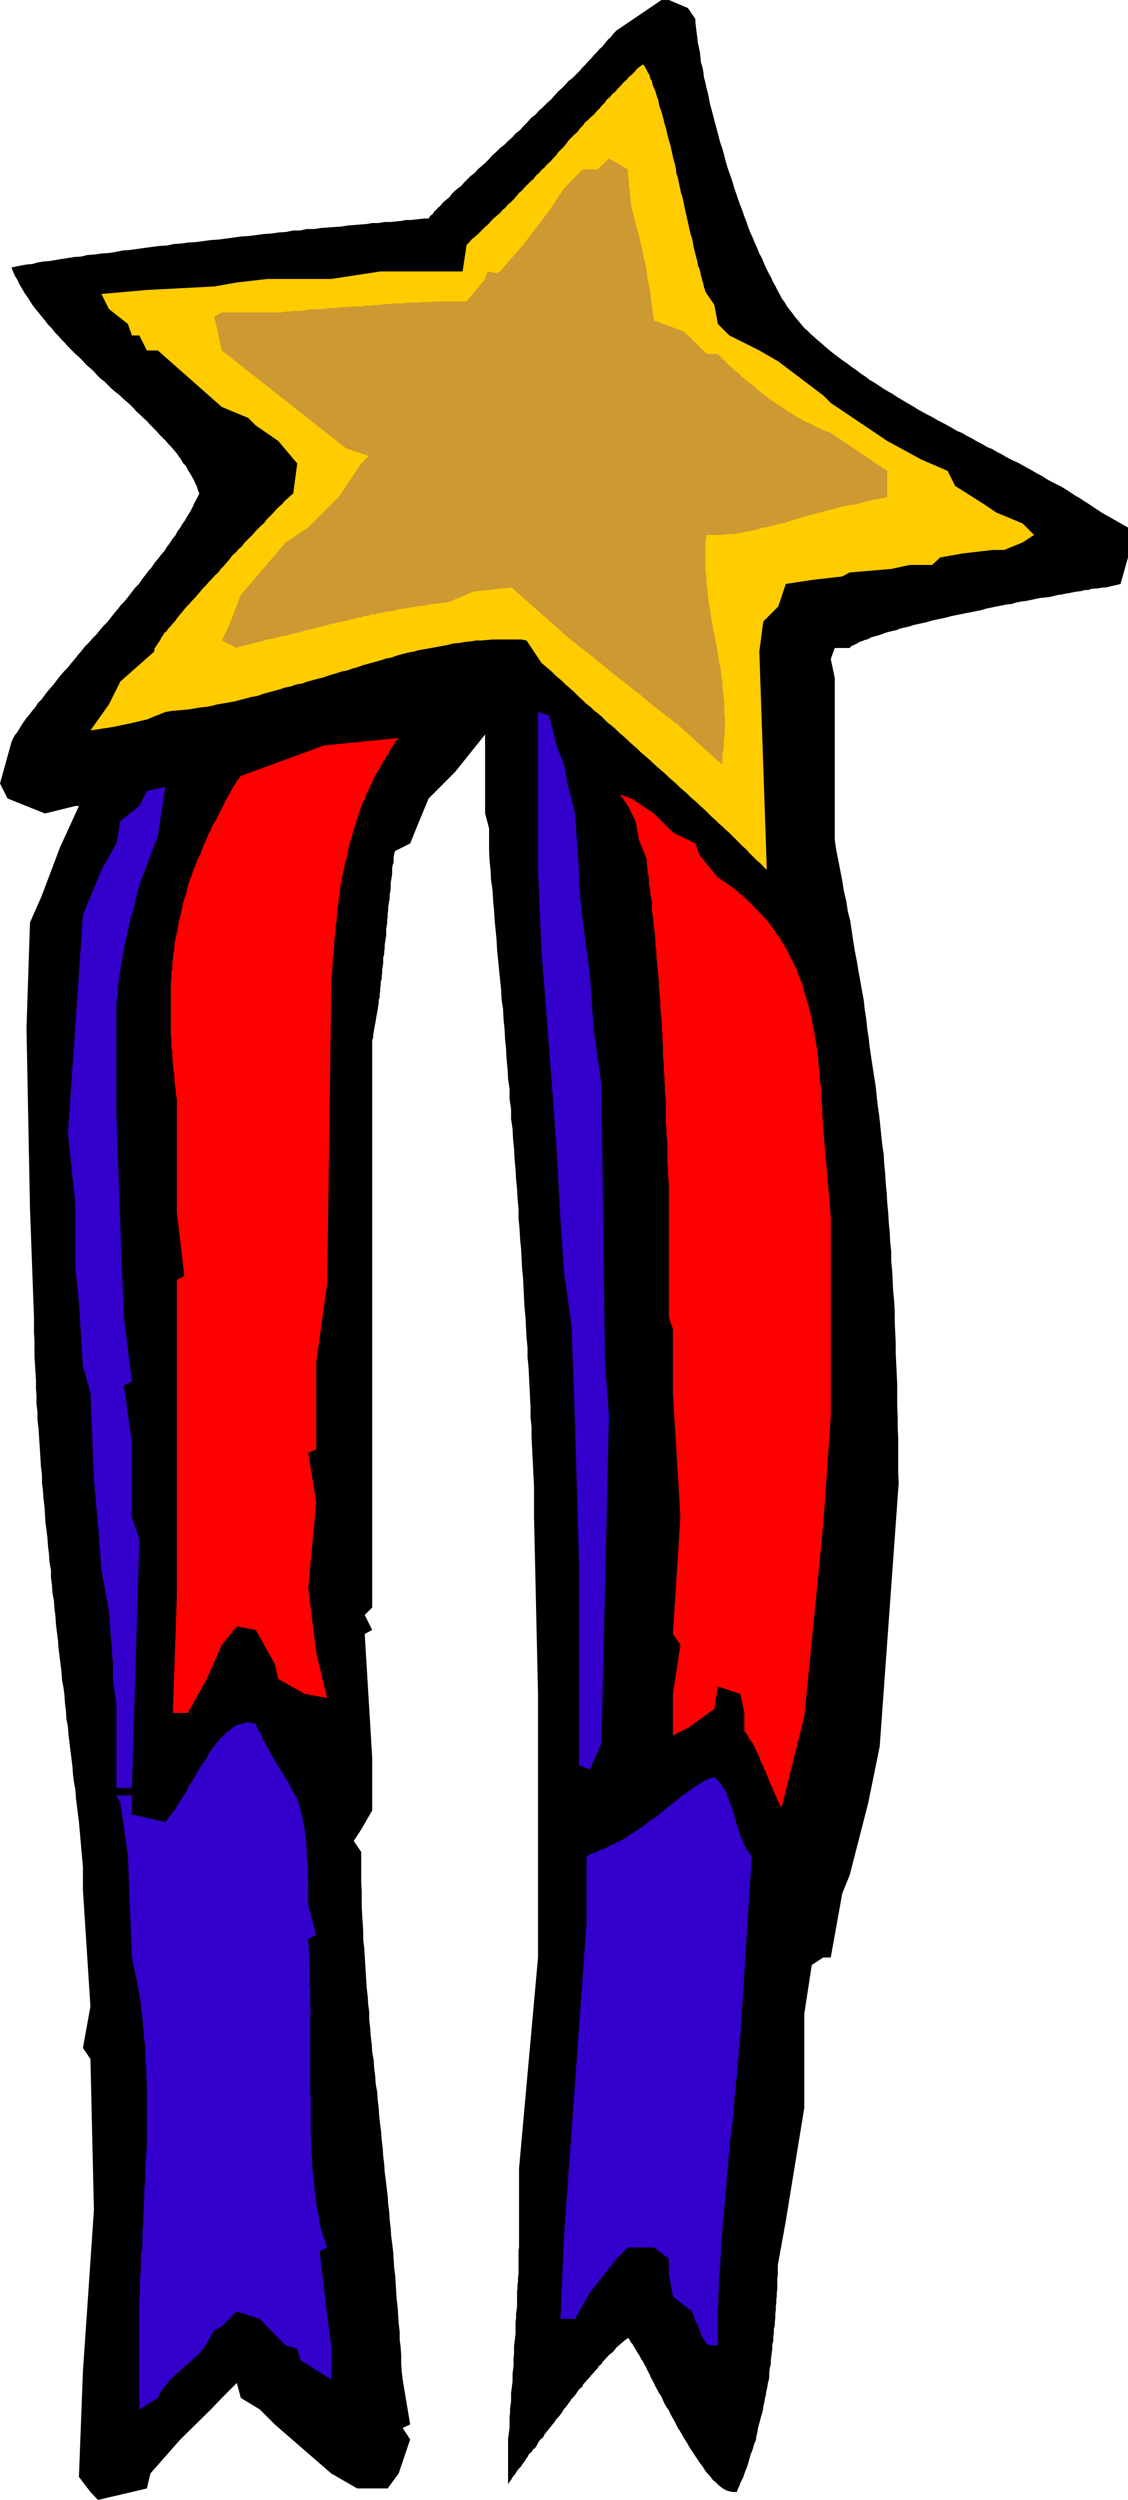
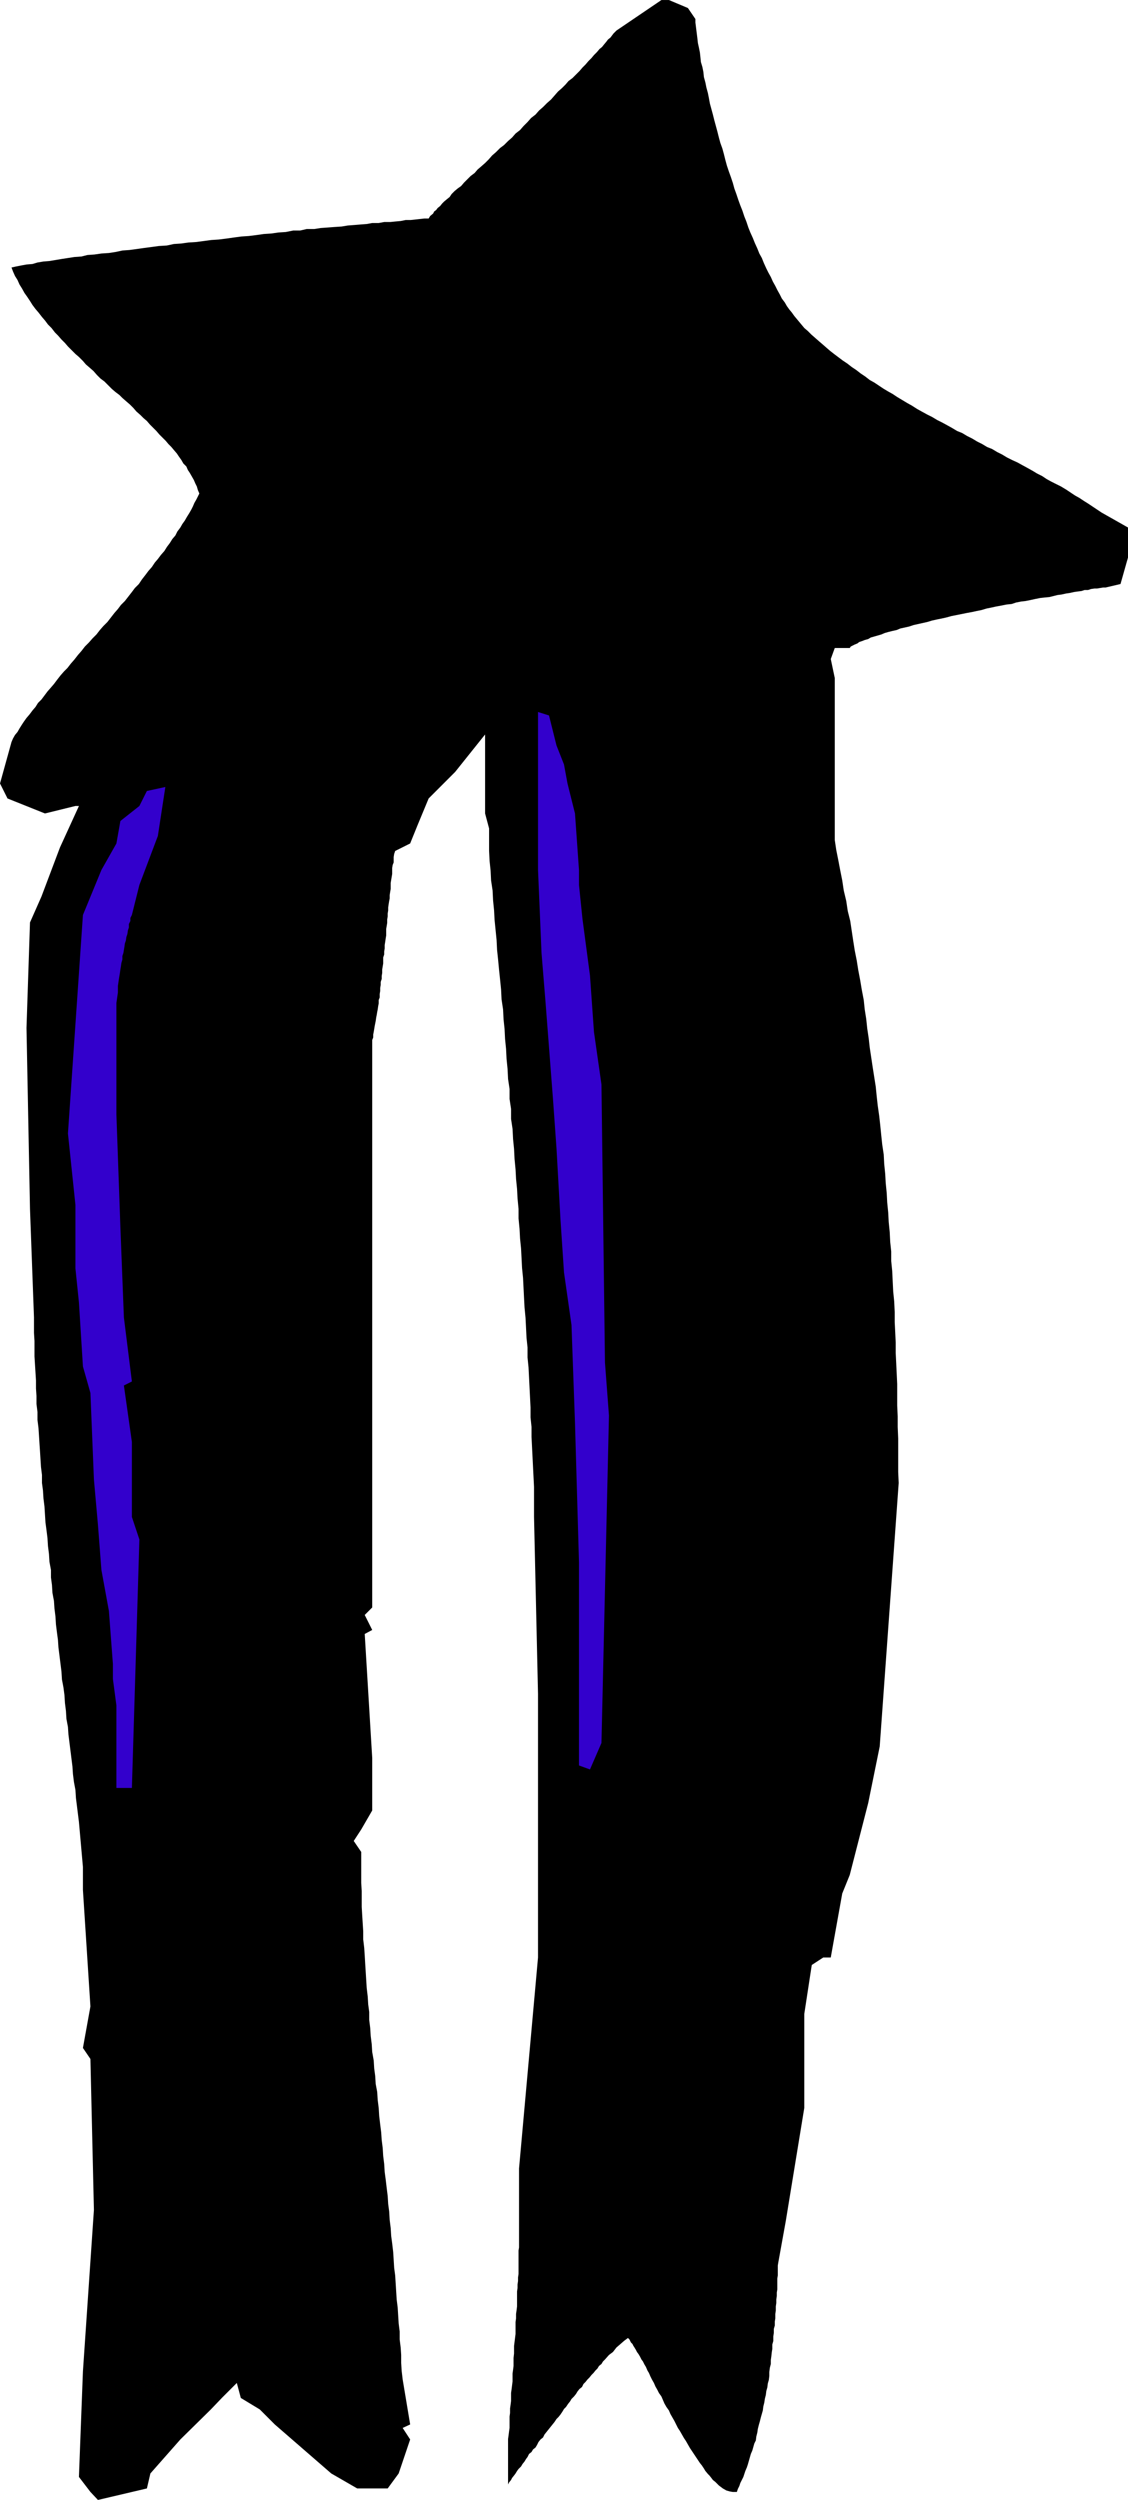
<svg xmlns="http://www.w3.org/2000/svg" height="480" viewBox="0 0 162.576 360" width="216.768">
  <path style="fill:#000" d="m229.382 599.793-1.656-2.16.576-15.192 1.584-23.256-.504-21.744-1.08-1.584 1.08-5.976-1.08-16.776v-3.312l-.576-6.48-.144-1.152-.144-1.152-.144-1.152-.072-1.152-.216-1.152-.144-1.152-.072-1.08-.144-1.152-.144-1.152-.144-1.152-.144-1.152-.072-1.08-.216-1.152-.072-1.152-.144-1.152-.072-1.152-.144-1.08-.216-1.152-.072-1.152-.144-1.152-.144-1.152-.144-1.152-.072-1.08-.144-1.08-.144-1.152-.072-1.152-.144-1.152-.072-1.08-.216-1.152-.072-1.152-.144-1.08v-1.08l-.216-1.152-.072-1.152-.144-1.152-.072-1.152-.144-1.152-.144-1.08-.072-1.152-.072-1.152-.144-1.152-.072-1.152-.144-1.08v-1.152l-.144-1.152-.072-1.152-.072-1.152-.072-1.08-.072-1.152-.072-1.08-.144-1.152v-1.152l-.144-1.152v-1.152l-.072-1.08v-1.152l-.072-1.152-.072-1.152-.072-1.152v-2.232l-.072-1.152v-2.232l-.576-15.624-.504-26.064.504-15.192 1.656-3.744 2.664-7.056 2.736-5.976h-.504l-4.392 1.08-5.4-2.16-1.08-2.16 1.656-5.976.216-.504.288-.504.36-.432.288-.504.36-.576.288-.432.36-.504.432-.504.432-.576.432-.504.36-.576.504-.504.432-.576.432-.576.504-.576.432-.504.432-.576.504-.648.504-.576.504-.504.504-.648.504-.576.504-.648.504-.576.504-.648.576-.576.504-.576.576-.576.504-.648.504-.576.576-.576.504-.648.504-.648.504-.576.432-.576.576-.576.504-.648.504-.648.432-.576.576-.576.432-.648.504-.648.432-.576.504-.576.432-.648.432-.504.432-.576.504-.576.36-.576.432-.576.36-.576.432-.504.288-.576.432-.576.288-.504.36-.504.288-.504.36-.576.288-.504.216-.432.216-.504.288-.504.216-.432.216-.432-.216-.504-.144-.504-.216-.432-.216-.504-.288-.504-.288-.504-.288-.432-.216-.504-.432-.432-.288-.504-.36-.504-.288-.432-.432-.504-.36-.432-.432-.432-.36-.432-.504-.504-.432-.432-.432-.504-.432-.432-.504-.504-.432-.504-.504-.432-.432-.432-.576-.504-.432-.504-.504-.504-.504-.432-.576-.504-.432-.432-.576-.432-.504-.432-.576-.576-.504-.504-.576-.432-.504-.504-.504-.576-.576-.504-.504-.432-.432-.504-.576-.576-.504-.432-.576-.576-.504-.504-.432-.504-.504-.504-.504-.576-.432-.432-.504-.648-.504-.504-.432-.576-.432-.504-.504-.648-.432-.504-.432-.576-.36-.576-.432-.648-.36-.504-.36-.648-.36-.576-.288-.648-.36-.576-.288-.648-.216-.576.648-.144.72-.144.792-.144.864-.072.72-.216.864-.144.864-.072.864-.144.864-.144.936-.144.936-.144 1.008-.072.864-.216 1.008-.072 1.008-.144 1.08-.072.936-.144 1.008-.216 1.008-.072 1.08-.144 1.008-.144 1.08-.144 1.08-.144 1.152-.072 1.008-.216 1.08-.072 1.008-.144 1.152-.072 1.08-.144 1.08-.144 1.08-.072 1.152-.144 1.008-.144 1.08-.144 1.08-.072 1.152-.144 1.008-.144 1.08-.072 1.008-.144 1.08-.072 1.08-.216h1.008l.936-.216h1.08l.936-.144 1.008-.072.936-.072 1.08-.072.864-.144.936-.072.864-.072.936-.072.792-.144h.936l.792-.144h.864l.72-.072.792-.072.72-.144h.72l.648-.072.648-.072.648-.072h.648l.216-.36.432-.36.144-.288.288-.216.216-.288.36-.288.288-.36.288-.288.432-.36.36-.288.288-.432.432-.432.432-.36.504-.36.432-.504.432-.432.504-.504.576-.432.432-.504.504-.432.576-.504.504-.504.504-.576.576-.504.576-.576.576-.432.576-.576.576-.504.504-.576.648-.504.504-.576.576-.576.504-.576.648-.504.504-.576.576-.504.576-.576.576-.504.504-.576.504-.576.576-.504.504-.504.432-.504.576-.432.504-.504.504-.504.432-.504.432-.432.432-.504.432-.432.36-.432.432-.432.36-.432.36-.288.288-.36.36-.432.216-.288.36-.288.432-.576.432-.432 6.48-4.392h1.08l2.736 1.152 1.08 1.584v.504l.072.576.072.576.072.576.072.576.072.648.144.648.144.72.072.648.072.72.216.72.144.72.072.72.216.792.144.72.216.792.144.72.144.792.216.792.216.792.216.864.216.792.216.792.216.864.216.792.288.792.216.792.216.864.216.792.288.864.288.792.288.864.216.792.288.792.288.864.288.792.288.72.288.864.288.72.288.864.288.72.36.792.288.72.36.792.288.72.36.648.288.72.36.792.288.576.36.648.288.648.36.648.288.576.36.648.288.576.432.576.288.504.36.504.36.432.36.504.36.432.36.432.36.432.36.432.504.432.504.504.576.504.576.504.504.432.576.504.504.432.648.504.576.432.576.432.648.432.648.504.648.432.648.504.648.432.648.504.648.36.648.432.648.432.72.432.648.36.648.432.72.432.72.432.648.36.792.504.648.36.792.432.72.36.72.432.72.36.792.432.648.36.72.432.72.288.72.432.72.36.72.432.72.36.72.432.72.288.72.432.72.36.72.432.72.36.792.36.648.36.792.432.648.36.72.432.72.36.648.432.648.36.72.36.72.36.72.432.648.432.648.432.648.36.648.432.576.36.648.432.648.432.648.432 3.816 2.16v4.32l-1.08 3.816-2.16.504h-.36l-.432.072-.432.072h-.36l-.504.072-.432.144h-.504l-.432.144-.576.072-.504.072-.648.144-.504.072-.648.144-.576.072-.576.144-.576.144-.72.072-.648.072-.72.144-.648.144-.72.144-.648.072-.72.144-.648.216-.72.072-.72.144-.792.144-.648.144-.72.144-.72.216-.72.144-.648.144-.792.144-.72.144-.72.144-.72.144-.792.216-.648.144-.72.144-.648.144-.72.216-.648.144-.648.144-.648.144-.648.216-.648.144-.648.144-.504.216-.648.144-.576.144-.504.144-.504.216-.504.144-.504.144-.504.144-.36.216-.504.144-.36.144-.432.144-.288.216-.36.144-.288.144-.288.144-.144.216h-2.16l-.576 1.584.576 2.736v23.328l.216 1.44.288 1.44.288 1.512.288 1.44.216 1.44.36 1.512.216 1.44.36 1.44.216 1.44.216 1.44.216 1.368.288 1.44.216 1.368.288 1.512.216 1.296.288 1.512.144 1.368.216 1.368.144 1.368.216 1.44.144 1.296.216 1.44.216 1.44.216 1.368.216 1.368.144 1.44.144 1.296.216 1.512.144 1.296.144 1.44.144 1.368.216 1.44.072 1.368.144 1.44.072 1.296.144 1.44.072 1.368.144 1.44.072 1.368.144 1.44.072 1.44.144 1.368v1.368l.144 1.44.072 1.512.072 1.44.144 1.44.072 1.512v1.44l.072 1.44.072 1.512v1.512l.072 1.44.072 1.512.072 1.512v3.096l.072 1.584v1.512l.072 1.656v4.824l.072 1.584-2.736 37.944-1.656 8.136-2.664 10.368-1.08 2.664-1.656 9.216h-1.08l-1.656 1.08-1.08 7.056v13.536l-2.664 16.272-1.08 5.976-.072.432v1.44l-.072.432v1.584l-.072.432v.504l-.072.504v.504l-.072.504v.576l-.072.504v.648l-.072.432v.576l-.144.504v.576l-.072.504v.648l-.144.504v.648l-.072.432-.072.648-.072.504v.576l-.144.576-.072.576v.576l-.072.576-.144.504-.072.576-.144.504-.072.576-.144.576-.072.504-.144.576-.072.576-.144.504-.144.504-.144.576-.144.504-.144.576-.072.504-.144.576-.072.576-.216.432-.144.504-.144.504-.216.504-.144.504-.144.504-.144.504-.144.432-.216.504-.144.432-.144.432-.216.432-.216.432-.144.432-.216.432-.144.432h-.576l-.432-.072-.504-.144-.504-.288-.576-.432-.504-.504-.36-.288-.216-.288-.288-.36-.216-.216-.36-.432-.216-.36-.288-.432-.288-.36-.288-.432-.288-.432-.288-.432-.288-.432-.288-.432-.288-.504-.288-.504-.288-.432-.288-.504-.288-.504-.288-.432-.216-.432-.288-.576-.288-.504-.288-.504-.216-.504-.36-.504-.288-.504-.216-.504-.216-.504-.36-.504-.216-.432-.288-.504-.216-.504-.288-.504-.216-.432-.216-.504-.216-.36-.216-.504-.216-.36-.216-.432-.216-.288-.216-.432-.216-.36-.216-.288-.144-.288-.216-.36-.144-.216-.144-.288-.216-.216-.216-.432-.216-.216-.576.432-.576.504-.504.432-.504.648-.576.432-.576.648-.288.288-.216.36-.36.288-.216.36-.288.288-.288.36-.288.288-.288.36-.288.288-.288.36-.288.288-.216.432-.36.288-.288.36-.216.36-.288.36-.36.36-.216.36-.288.36-.288.432-.288.288-.216.36-.288.432-.288.36-.288.288-.288.432-.288.36-.288.36-.288.36-.288.36-.288.36-.216.432-.36.288-.288.36-.216.432-.216.36-.36.288-.216.36-.36.288-.216.432-.216.288-.216.36-.288.36-.216.36-.36.36-.216.288-.216.36-.216.288-.288.36-.144.288-.288.36-.144.288v-6.553l.072-.504.072-.576.072-.504v-1.656l.072-.504v-.648l.072-.504.072-.576v-1.151l.072-.504.072-.576.072-.576v-1.152l.072-.504.072-.576v-1.152l.072-.648v-1.08l.072-.576.072-.576.072-.576v-1.728l.072-.504v-.648l.072-.504.072-.576v-2.16l.072-.504v-.504l.072-.504v-.504l.072-.504v-3.384l.072-.432v-11.376l2.736-30.384V484.88l-.576-25.488v-4.32l-.072-1.44-.072-1.44-.072-1.44-.072-1.44-.072-1.44v-1.44l-.144-1.368v-1.44l-.072-1.44-.072-1.44-.072-1.44-.072-1.44-.144-1.44v-1.44l-.144-1.368-.072-1.44-.072-1.44-.144-1.512-.072-1.368-.072-1.44-.072-1.44-.144-1.44-.072-1.44-.072-1.368-.144-1.44-.072-1.368-.144-1.512v-1.368l-.144-1.512-.072-1.368-.144-1.44-.072-1.368-.144-1.512-.072-1.44-.144-1.44-.072-1.44-.216-1.44v-1.44l-.216-1.44v-1.44l-.216-1.44-.072-1.44-.144-1.44-.072-1.44-.144-1.44-.072-1.44-.144-1.368-.072-1.44-.216-1.44-.072-1.44-.144-1.44-.144-1.368-.144-1.512-.144-1.368-.072-1.44-.144-1.44-.144-1.44-.072-1.368-.144-1.44-.072-1.44-.216-1.44-.072-1.44-.144-1.368-.072-1.44v-3.24l-.576-2.16v-11.376l-4.32 5.4-3.816 3.816-1.584 3.816-1.08 2.664-2.16 1.08-.144.432-.072.432v.792l-.144.36-.072.432v.864l-.072.432-.072.432-.072.432v.864l-.072.432-.072.432v.504l-.072.36-.072.432-.072.504v.432l-.072.432v.432l-.072.432v.504l-.072.432-.072.432v.937l-.072.432-.072.504-.072.432v.504l-.072.432v.432l-.144.432v.864l-.072.432-.072.432v.504l-.072.432v.432l-.144.432v.432l-.072.432v.432l-.072.432v.504l-.144.36v.504l-.072.36-.072.504-.072.36-.072.432-.072.36-.072.504-.072.36-.072.36-.072.432-.072.432-.072.36v.432l-.144.36v81.72l-1.08 1.08 1.08 2.16-1.08.576 1.08 17.856v7.56l-1.584 2.736-1.08 1.656 1.08 1.584v4.464l.072 1.152v2.304l.072 1.224.072 1.152.072 1.152v1.152l.144 1.224.072 1.08.072 1.224.072 1.152.072 1.152.072 1.152.144 1.224.072 1.152.144 1.08v1.152l.144 1.152.072 1.152.144 1.152.072 1.152.216 1.224.072 1.152.144 1.08.072 1.152.216 1.152.072 1.152.144 1.152.072 1.152.144 1.224.144 1.152.072 1.08.144 1.152.072 1.152.144 1.152.072 1.152.144 1.08.144 1.224.144 1.152.072 1.152.144 1.08.072 1.224.144 1.152.072 1.152.144 1.08.144 1.224.072 1.152.072 1.152.144 1.08.072 1.152.072 1.152.072 1.152.144 1.152.072 1.152.072 1.152.144 1.152v1.152l.144 1.152.072 1.08v1.152l.072 1.152.144 1.224 1.08 6.48-1.08.504 1.08 1.656-1.656 4.896-1.584 2.16h-4.392l-3.744-2.16-8.136-7.056-2.16-2.16-2.736-1.656-.576-2.16-2.16 2.16-1.584 1.656-4.392 4.32-4.32 4.896-.504 2.16-7.056 1.656z" transform="translate(-216.35 -240.945)" />
-   <path style="fill:#30c" d="M236.438 587.913V572l.072-.792v-1.728l.072-.864.072-.864v-1.728l.072-.864.144-.792v-1.8l.072-.936.072-.864v-.936l.072-.864v-.864l.072-.864v-.936l.072-.936.072-.936v-1.8l.072-.864.072-.936.072-.864v-9l-.072-.936v-.864l-.072-.936-.072-.864v-1.655l-.144-.864-.072-.864-.072-.936-.072-.792-.072-.864-.144-.792-.072-.792-.072-.792-.144-.792-.144-.864-.144-.792-.144-.72-.216-.864-.144-.72-.144-.72-.144-.72-.576-14.616-1.08-7.632-.576-1.08h2.232v2.736l4.824 1.08.36-.432.288-.432.432-.504.36-.432.288-.576.36-.576.36-.576.36-.504.216-.36.144-.288.144-.36.216-.288.216-.36.216-.36.144-.288.216-.288.144-.288.216-.36.144-.288.216-.36.216-.288.216-.288.216-.36.216-.216.144-.36.144-.288.216-.36.216-.288.36-.504.432-.504.432-.576.504-.432.36-.432.504-.36.432-.36.432-.288.432-.216.504-.072.504-.216h.504l.504.072.504.144.216.576.288.504.288.504.216.576.216.432.288.432.216.432.288.504.144.36.288.36.144.36.288.432.144.288.216.36.216.288.216.36.36.576.288.576.36.504.288.576.216.432.288.504.288.504.288.504.144.504.144.576.072.216.072.288.072.36.144.288v.288l.072.36.072.288.072.36.072.36.072.432.072.36.072.504v.36l.072.504v.504l.072.504v1.08l.072.504.072.648v1.944l.072.72v3.168l1.152 4.32-1.152.576v.432l.072.576v.504l.072.648v.576l.072.648v3.24l.072.792v2.088l.072.792-.072.72v10.943l.072.864v5.401l.072.792v1.44l.072.792.072.792v.648l.072.792.072.72.144.72v.648l.072.648.072.648.144.72v.648l.144.648.072.576.216.648v.576l.144.576.144.576.144.576.216.504.144.504.144.432.216.576-1.08.576 1.08 9.216.576 4.32v4.896l-4.392-2.736-.504-1.656-1.656-.504-1.08-1.08-2.664-2.736-3.312-1.08-2.16 2.16-1.08.576-1.584 2.664-.432.432-.432.504-.432.36-.432.432-.504.432-.432.36-.432.36-.432.432-.432.36-.432.432-.432.36-.36.504-.36.432-.36.504-.216.216-.144.288-.144.36-.144.288zm82.296-9.216-.432-.144-.288-.36-.216-.288-.144-.288-.144-.288-.144-.288-.144-.432-.144-.36-.144-.432-.216-.36-.216-.432-.144-.432-.144-.432-.144-.36-2.736-2.16-.576-3.24v-2.16l-2.16-1.656h-3.744l-1.656 1.656-3.816 4.824-2.16 3.816h-2.088l.504-11.952 3.24-45v-9.72l.36-.144.36-.216.36-.144.432-.072.288-.216.432-.144.36-.144.36-.144.36-.216.288-.144.36-.144.36-.216.288-.144.36-.144.288-.144.36-.216.288-.216.288-.216.288-.216.36-.144.504-.36.576-.36.576-.432.504-.432.576-.36.576-.36.504-.432.504-.432.504-.432.504-.36.504-.432.504-.36.432-.432.576-.36.504-.36.504-.36.432-.36.576-.288.504-.36.576-.288.504-.216.648-.216.432.432.576.648.144.288.216.36.216.288.216.432.072.288.144.36.144.36.144.36.144.36.144.432.072.432.216.432v.288l.216.432v.36l.216.432.072.36.144.36.144.432.144.432.144.288.144.36.144.432.216.36.144.36.216.288.216.36.36.36-1.656 25.992-.072.648-.072.648-.072.72v.72l-.144.648v.648l-.072.72v.72l-.144.648-.072.648v.648l-.072.72-.144.648v.72l-.072.72v.72l-.144.648v.648l-.144.648-.072.72-.072.648-.072.648-.072.648v.72l-.144.648-.072.72v.72l-.072.72-.144.648v.648l-.072.72v.72l-.144.648v.648l-.072.72-.072.72-.072.648v.648l-.144.72v.72l-.072.648-.072.72-.072.72v.648l-.072.72v.72l-.072.72v.72l-.072.648-.072.72-.072.72v1.44l-.072.72v1.44l-.072.648v5.256z" transform="translate(-216.35 -240.945)" />
-   <path style="fill:red" d="m314.414 459.393-1.08-17.856v-9.216l-.576-1.656v-19.152l-.072-.72-.072-.792v-.648l-.072-.864v-2.952l-.072-.72-.072-.72v-.72l-.072-.864v-2.952l-.072-.72-.072-.792v-.72l-.072-.72v-.72l-.072-.792v-.648l-.072-.864-.072-.72v-1.512l-.072-.72v-.72l-.072-.792v-.648l-.072-.864-.072-.648-.072-.864v-.648l-.072-.792-.072-.792-.072-.72v-.72l-.072-.792-.072-.72-.072-.792-.072-.72-.072-.792v-.72l-.144-.792v-.648l-.072-.864-.072-.72-.144-.72v-.72l-.144-.792-.072-.72v-.792l-.072-.648-.144-.792-.072-.72-.144-.72v-.72l-.144-.792-.072-.648-.072-.792-.072-.72-1.08-2.664-.504-2.736-1.08-2.16-1.152-1.656 1.656.576 3.24 2.16 2.736 2.736 3.24 1.584.576 1.656 2.664 3.24.576.36.504.36.576.36.504.432.504.36.504.432.504.432.504.432.432.432.432.432.432.432.432.504.432.432.432.432.36.432.432.504.288.432.36.504.288.504.432.432.216.504.36.504.288.504.288.504.216.504.288.576.288.504.288.576.216.504.216.648.216.504.216.576.216.576.144.576.144.576.216.576.144.576.216.648.144.576.144.648.144.576.072.576.144.648.144.648.072.648.144.648.072.648.144.72.072.648.072.648v.72l.144.648.072.648v.72l.072.72.144.72v1.44l.072.72.072.72v.72l.072.792v.72l.072.864 1.08 12.456v28.656l-1.08 15.696-2.736 27.648-3.24 13.032-.216-.144-.144-.36-.144-.288-.144-.216-.072-.288-.144-.288-.216-.432-.144-.36-.144-.432-.216-.36-.216-.504-.144-.432-.216-.504-.144-.432-.288-.504-.144-.504-.288-.432-.144-.504-.216-.504-.216-.432-.216-.432-.144-.36-.216-.432-.288-.36-.216-.288-.144-.288-.288-.504-.288-.288v-2.664l-.576-2.736-3.24-1.08-.504 3.24-3.816 2.736-2.16 1.08v-5.976l1.08-7.056-1.08-1.584z" transform="translate(-216.35 -240.945)" />
  <path style="fill:#30c" d="M233.126 498.417v-11.88l-.504-3.816v-2.16l-.576-7.632-1.08-5.904-.504-6.552-.576-6.48-.504-12.456-1.08-3.816-.576-9.216-.504-4.896v-9.144l-1.08-10.296 2.16-31.464 2.664-6.48 2.16-3.816.576-3.24 2.736-2.16 1.08-2.16 2.664-.576-1.08 7.056-2.664 7.056-1.08 4.32-.216.432v.432l-.216.432v.504l-.144.432-.072.504-.144.432-.072.504-.144.432-.072.504-.072.432-.072.432-.144.432v.504l-.144.504-.072.504-.072.432-.072.504-.072.432-.072.432-.072.504-.072.504v.936l-.072.504-.072.504-.072.504v16.056l.576 16.272.504 12.96 1.152 9.216-1.152.576 1.152 8.136v10.8l1.08 3.24-1.08 35.784zm66.672-3.24v-29.232l-.576-20.088-.504-14.112-1.08-7.56-.504-7.56-.576-10.296-.504-7.056-1.08-14.04-.576-7.056-.504-11.952v-22.752l1.584.504 1.08 4.32 1.08 2.736.504 2.736 1.08 4.32.576 8.136v2.16l.504 4.896 1.08 8.136.576 8.136 1.08 7.56.504 40.032.576 7.632-1.08 47.16-1.656 3.816z" transform="translate(-216.35 -240.945)" />
-   <path style="fill:red" d="m241.262 487.617.576-16.848v-45.504l1.08-.576-1.08-9.144v-16.272l-.144-.936-.072-.864-.144-.864v-.864l-.144-.864-.072-.792-.072-.792v-.864l-.144-.792v-.792l-.072-.792v-7.488l.072-.72v-.792l.144-.648v-.72l.072-.648.072-.72.144-.648v-.72l.144-.72.144-.648.144-.648.144-.72.072-.648.216-.72.144-.648.144-.72.144-.648.216-.648.216-.648.144-.72.216-.72.216-.648.288-.72.216-.648.288-.648.216-.648.36-.648.288-.72.216-.72.36-.72.288-.72.36-.648.288-.72.432-.72.36-.648.36-.792.36-.648.36-.792.432-.72.36-.72.432-.72.504-.792.504-.648 11.952-4.392 10.8-1.08-.432.504-.36.576-.36.504-.288.648-.36.504-.36.576-.288.504-.288.576-.36.504-.288.576-.288.504-.216.576-.288.504-.216.576-.288.504-.144.576-.288.504-.216.504-.216.576-.144.504-.216.504-.144.576-.144.504-.216.576-.144.504-.144.576-.144.504-.216.576-.144.576-.072.576-.144.504-.072.576-.216.504-.072.576-.144.504-.072.576-.144.504-.072.648-.144.504-.072.576-.072.504-.072.576-.072.576-.072.576-.144.576v.648l-.072.504v.648l-.144.576v.576l-.072.576-.072.648-.072.576v.576l-.072.648v.648l-.144.648v.648l-.072.576v.648l-.072.648-.072.648v1.368l-.576 42.192-1.584 11.376v12.528l-1.152.504 1.152 7.056-1.152 12.456 1.152 9.216.504 2.16 1.08 4.392-3.24-.576-3.816-2.16-.504-2.16-2.736-4.896-2.736-.504-2.16 2.664-2.16 4.896-2.736 4.896z" transform="translate(-216.35 -240.945)" />
-   <path style="fill:#fc0" d="m294.398 336.417-2.16-3.24-.792-.144h-4.104l-.792.072-.792.072h-.792l-.864.144-.792.072-.792.144-.864.072-.792.216-.792.144-.792.144-.792.144-.792.144-.864.144-.792.216-.792.144-.864.216-.792.216-.792.288-.792.144-.864.288-.792.216-.792.216-.792.216-.792.288-.792.216-.792.288-.792.144-.864.288-.792.216-.792.288-.792.216-.864.216-.792.216-.792.288-.864.144-.792.288-.792.144-.864.288-.792.216-.792.216-.792.216-.792.288-.864.144-.792.216-.864.216-.792.216-.864.144-.792.144-.864.144-.792.216-.864.144-.792.072-.792.144-.864.144-.864.072-.792.072-.792.072-.864.144-2.664 1.08-2.16.504-2.736.576-3.24.504 2.664-3.744 1.656-3.312 4.896-4.32v-.36l.216-.36.288-.432.36-.504.144-.36.216-.288.216-.36.288-.216.288-.432.288-.288.36-.432.288-.288.288-.432.288-.36.36-.432.36-.432.36-.432.432-.432.36-.432.432-.432.36-.432.432-.504.36-.432.432-.432.432-.504.432-.432.432-.504.504-.432.36-.504.432-.432.432-.504.432-.504.36-.504.504-.432.36-.432.504-.432.36-.504.432-.432.432-.432.432-.432.36-.432.36-.36.432-.432.432-.36.288-.432.36-.36.288-.288.36-.36.288-.36.36-.36.216-.216.36-.288.504-.576.504-.432.288-.288.36-.288.576-4.32-2.736-3.24-3.24-2.232-1.08-1.08-3.816-1.584-9.216-8.136h-1.584l-1.08-2.16h-1.08l-.576-1.656-2.736-2.16-1.08-2.16 6.552-.576 9.72-.504 3.24-.576 4.392-.504h9.216l7.056-1.08h11.88l.576-3.816.36-.36.36-.432.432-.36.432-.36.36-.36.432-.432.36-.36.432-.36.36-.432.432-.432.432-.36.432-.36.36-.432.432-.36.36-.432.432-.36.432-.432.36-.432.36-.432.432-.36.36-.432.432-.432.432-.432.432-.36.36-.504.432-.36.36-.432.432-.36.432-.504.432-.36.36-.432.432-.432.288-.432.432-.432.432-.432.36-.432.288-.432.432-.432.432-.432.432-.36.36-.504.36-.36.36-.504.432-.36.432-.432.432-.36.36-.432.432-.432.36-.432.432-.432.288-.432.432-.36.36-.432.432-.36.36-.432.432-.432.36-.432.432-.36.36-.432.432-.36.36-.36.36-.432.432-.36.432-.288.216.216.216.432.144.144.072.288.216.288.144.36.072.36.216.288.072.432.144.432.216.432.144.432.144.504.216.576.072.504.144.504.216.576.144.576.144.504.144.648.216.648.144.648.144.576.144.576.216.648.144.72.144.648.144.648.216.72.144.72.072.648.216.648.144.72.144.648.144.72.216.648.144.648.144.72.144.648.144.648.144.648.144.648.144.648.144.648.216.648.144.648.072.504.144.576.144.576.144.576.144.504.072.576.216.432.144.576.072.432.144.432.072.36.144.432.072.432.144.36.072.288.216.36 1.08 1.584.504 2.736 1.656 1.656 4.32 2.16 2.736 1.584 6.48 4.896 1.08 1.08 8.136 5.472 4.896 2.664 3.816 1.656 1.08 2.16 4.32 2.736 1.584 1.08 3.816 1.584 1.656 1.656-1.656 1.08-2.664 1.08h-1.656l-4.32.504-3.24.576-1.152 1.08h-3.24l-2.664.576-5.976.504-1.08.576-4.392.504-3.744.576-1.08 3.24-2.16 2.16-.576 4.32 1.08 31.464-.504-.504-.504-.504-.504-.432-.504-.504-.504-.504-.432-.504-.504-.432-.504-.504-.504-.504-.504-.504-.504-.504-.504-.432-.432-.432-.504-.432-.504-.504-.504-.432-.504-.504-.504-.504-.576-.504-.432-.432-.576-.504-.504-.432-.504-.504-.504-.432-.576-.504-.432-.432-.576-.504-.504-.432-.504-.504-.504-.432-.504-.432-.504-.432-.504-.504-.576-.504-.504-.432-.504-.432-.504-.504-.504-.432-.576-.504-.432-.432-.576-.504-.504-.432-.504-.504-.504-.432-.576-.432-.432-.432-.504-.504-.504-.432-.576-.432-.504-.504-.576-.432-.432-.432-.576-.504-.504-.504-.432-.432-.504-.432-.576-.504-.432-.432-.504-.432-.504-.432-.504-.504-.504-.432-.504-.432z" transform="translate(-216.35 -240.945)" />
-   <path style="fill:#c93" d="m320.39 351.033-5.976-5.4-.504-.432-.504-.36-.432-.432-.504-.288-.504-.432-.504-.36-.504-.432-.432-.288-.504-.432-.504-.432-.504-.432-.432-.36-.576-.432-.504-.36-.432-.432-.504-.36-.576-.432-.504-.36-.504-.432-.504-.36-.504-.432-.504-.432-.504-.432-.504-.36-.504-.432-.432-.36-.504-.432-.504-.36-.504-.36-.432-.36-.432-.36-.432-.288-8.64-7.632-5.4.576-3.816 1.584h-.504l-.432.072-.504.072-.432.072h-.504l-.432.144-.504.072-.432.072h-.504l-.432.144h-.504l-.504.144-.504.072-.504.072-.432.072-.432.144-.504.072-.504.072-.504.072-.432.144h-.504l-.504.216h-.504l-.504.216h-.432l-.504.216h-.504l-.504.216-.432.072-.504.144-.504.072-.504.144-.504.072-.432.144-.504.072-.504.144-.504.144-.432.144-.504.072-.504.144-.504.144-.504.072-.432.144-.504.144-.504.144-.504.072-.432.144-.432.144-.504.072-.504.072-.504.144-.432.144-.504.072-.432.072-.432.144-.432.144-.432.072-.504.144-.432.072-.432.144-.432.072-.432.144-.432.072-.432.216-2.16-1.08 1.08-2.232 1.656-4.32 6.48-7.56 3.24-2.16 4.392-4.392 1.08-1.584 2.16-3.24 1.08-1.08-3.24-1.08-17.928-14.112-1.08-4.896 1.08-.576h8.496l.504-.072.36-.072h.432l.36-.072h1.224l.432-.072.432-.072.432-.072h1.296l.36-.072h.504l.36-.072.432-.072h.864l.36-.072h.504l.36-.072h.504l.432-.072h1.296l.432-.072.432-.072h.864l.432-.072h.432l.432-.072h.432l.36-.072h.504l.36-.072h1.296l.432-.072h.432l.432-.072h1.296l.432-.072h1.296l.36-.072h4.68l2.664-3.24.072-.432.144-.216.072-.216.144-.144.216-.072.216.072.216.072.36.072h.288l.432-.216 3.312-3.816 3.744-4.896 2.16-3.24 2.664-2.736h2.16l1.656-1.584 2.736 1.584v.576l.504 4.896.144.432.144.504.072.504.216.576.072.432.144.576.144.504.144.504.144.504.072.504.144.432.072.576.144.504.072.504.144.504.144.576.072.432.072.504.072.504.072.504.072.504.144.576.072.504.144.504v.504l.072.504.072.432.072.576.072.504.072.504.072.504.072.576 4.32 1.584 3.312 3.24h1.584l.432.432.432.432.36.36.432.432.432.36.432.432.504.36.432.504.504.36.504.432.504.36.504.432.432.36.504.432.576.432.504.432.504.288.504.36.576.36.576.36.432.36.576.288.504.36.648.36.504.288.576.288.504.216.648.36.504.216.576.288.576.216.576.216 8.136 5.472v3.744l-2.736.576-2.16.576h-.504l-.576.144-.576.072-.576.216h-.288l-.288.144-.288.072-.288.072-.36.072-.216.072-.36.072-.288.144h-.288l-.36.144-.288.072-.36.072-.288.072-.36.072-.288.144-.288.072-.36.072-.288.144h-.36l-.288.216h-.36l-.288.144-.36.072-.216.144-.36.072-.36.072-.288.072-.36.072-.288.072-.36.144h-.288l-.36.144-.288.072h-.36l-.288.072-.36.144-.576.144-.576.144h-.288l-.36.072-.216.072-.288.072-.576.072-.504.144h-.576l-.432.072h-.504l-.432.072h-2.16l-.144.504-.072.504v4.104l.072.432.072.576v.504l.072.504v.504l.144.504v.504l.072.504v.504l.144.504.072.432.072.504.072.504.072.504.072.504.144.504v.504l.216.504v.432l.144.504.072.504.144.504.072.504.072.504.072.504.072.504.072.432.144.504.072.504.072.504v.504l.144.504v.504l.072.576v.504l.144.504v.576l.072.504v1.512l.072.576v2.16l-.072.576-.072.576v1.152l-.144.504-.072.648v.504z" transform="translate(-216.35 -240.945)" />
</svg>